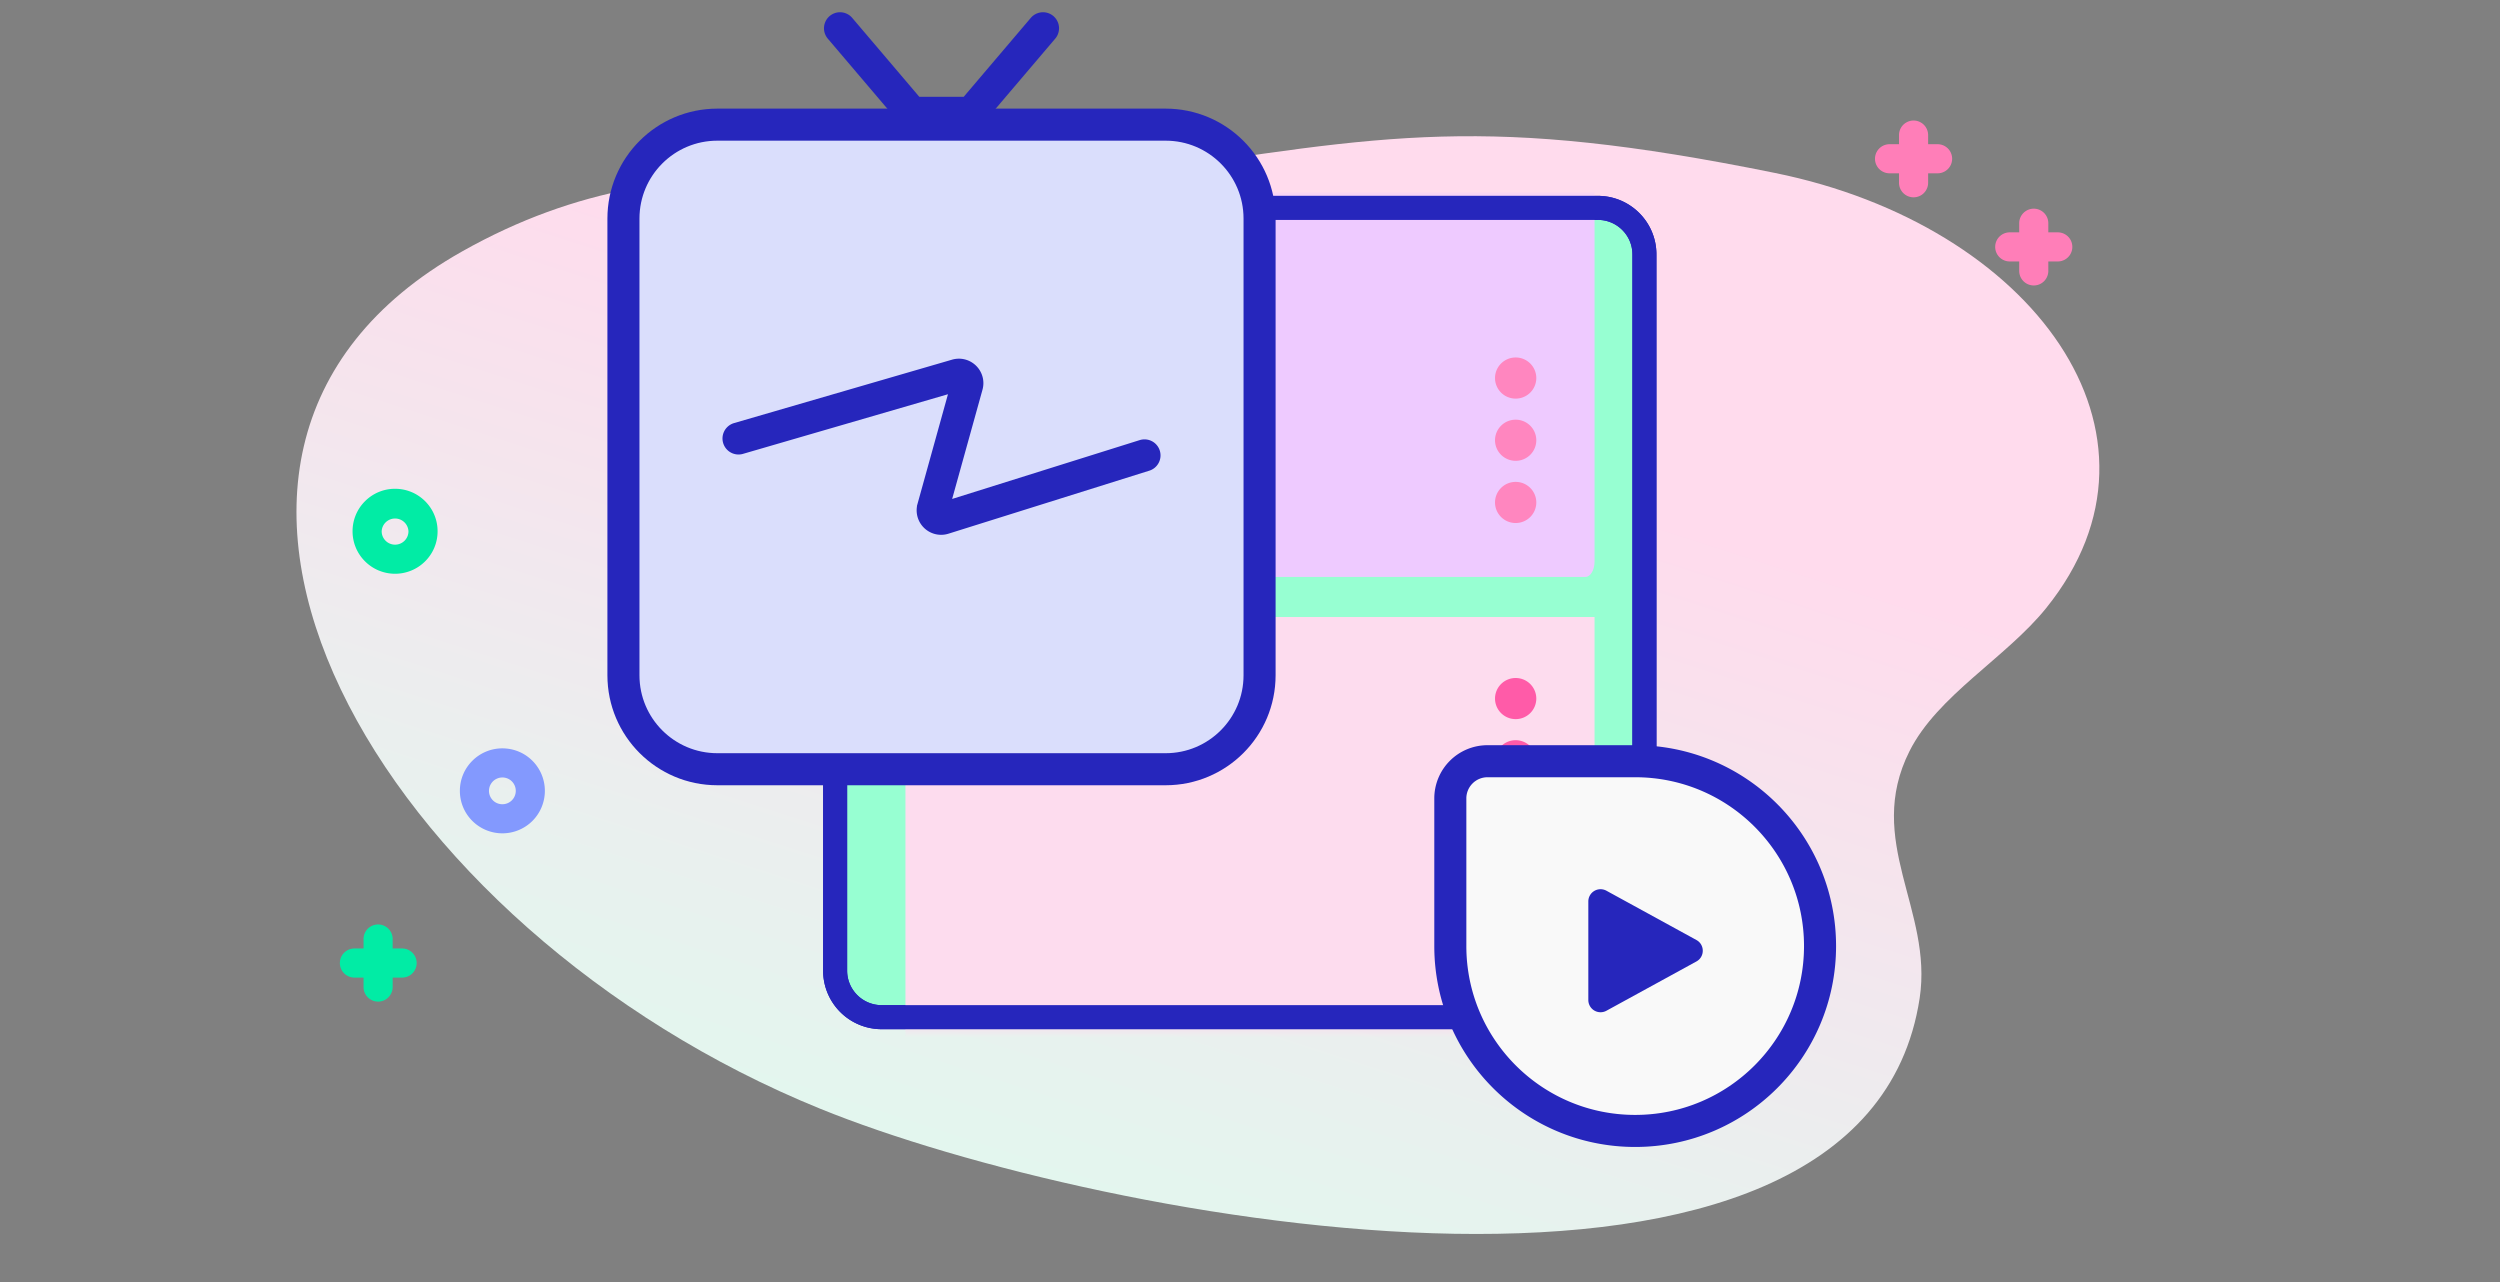
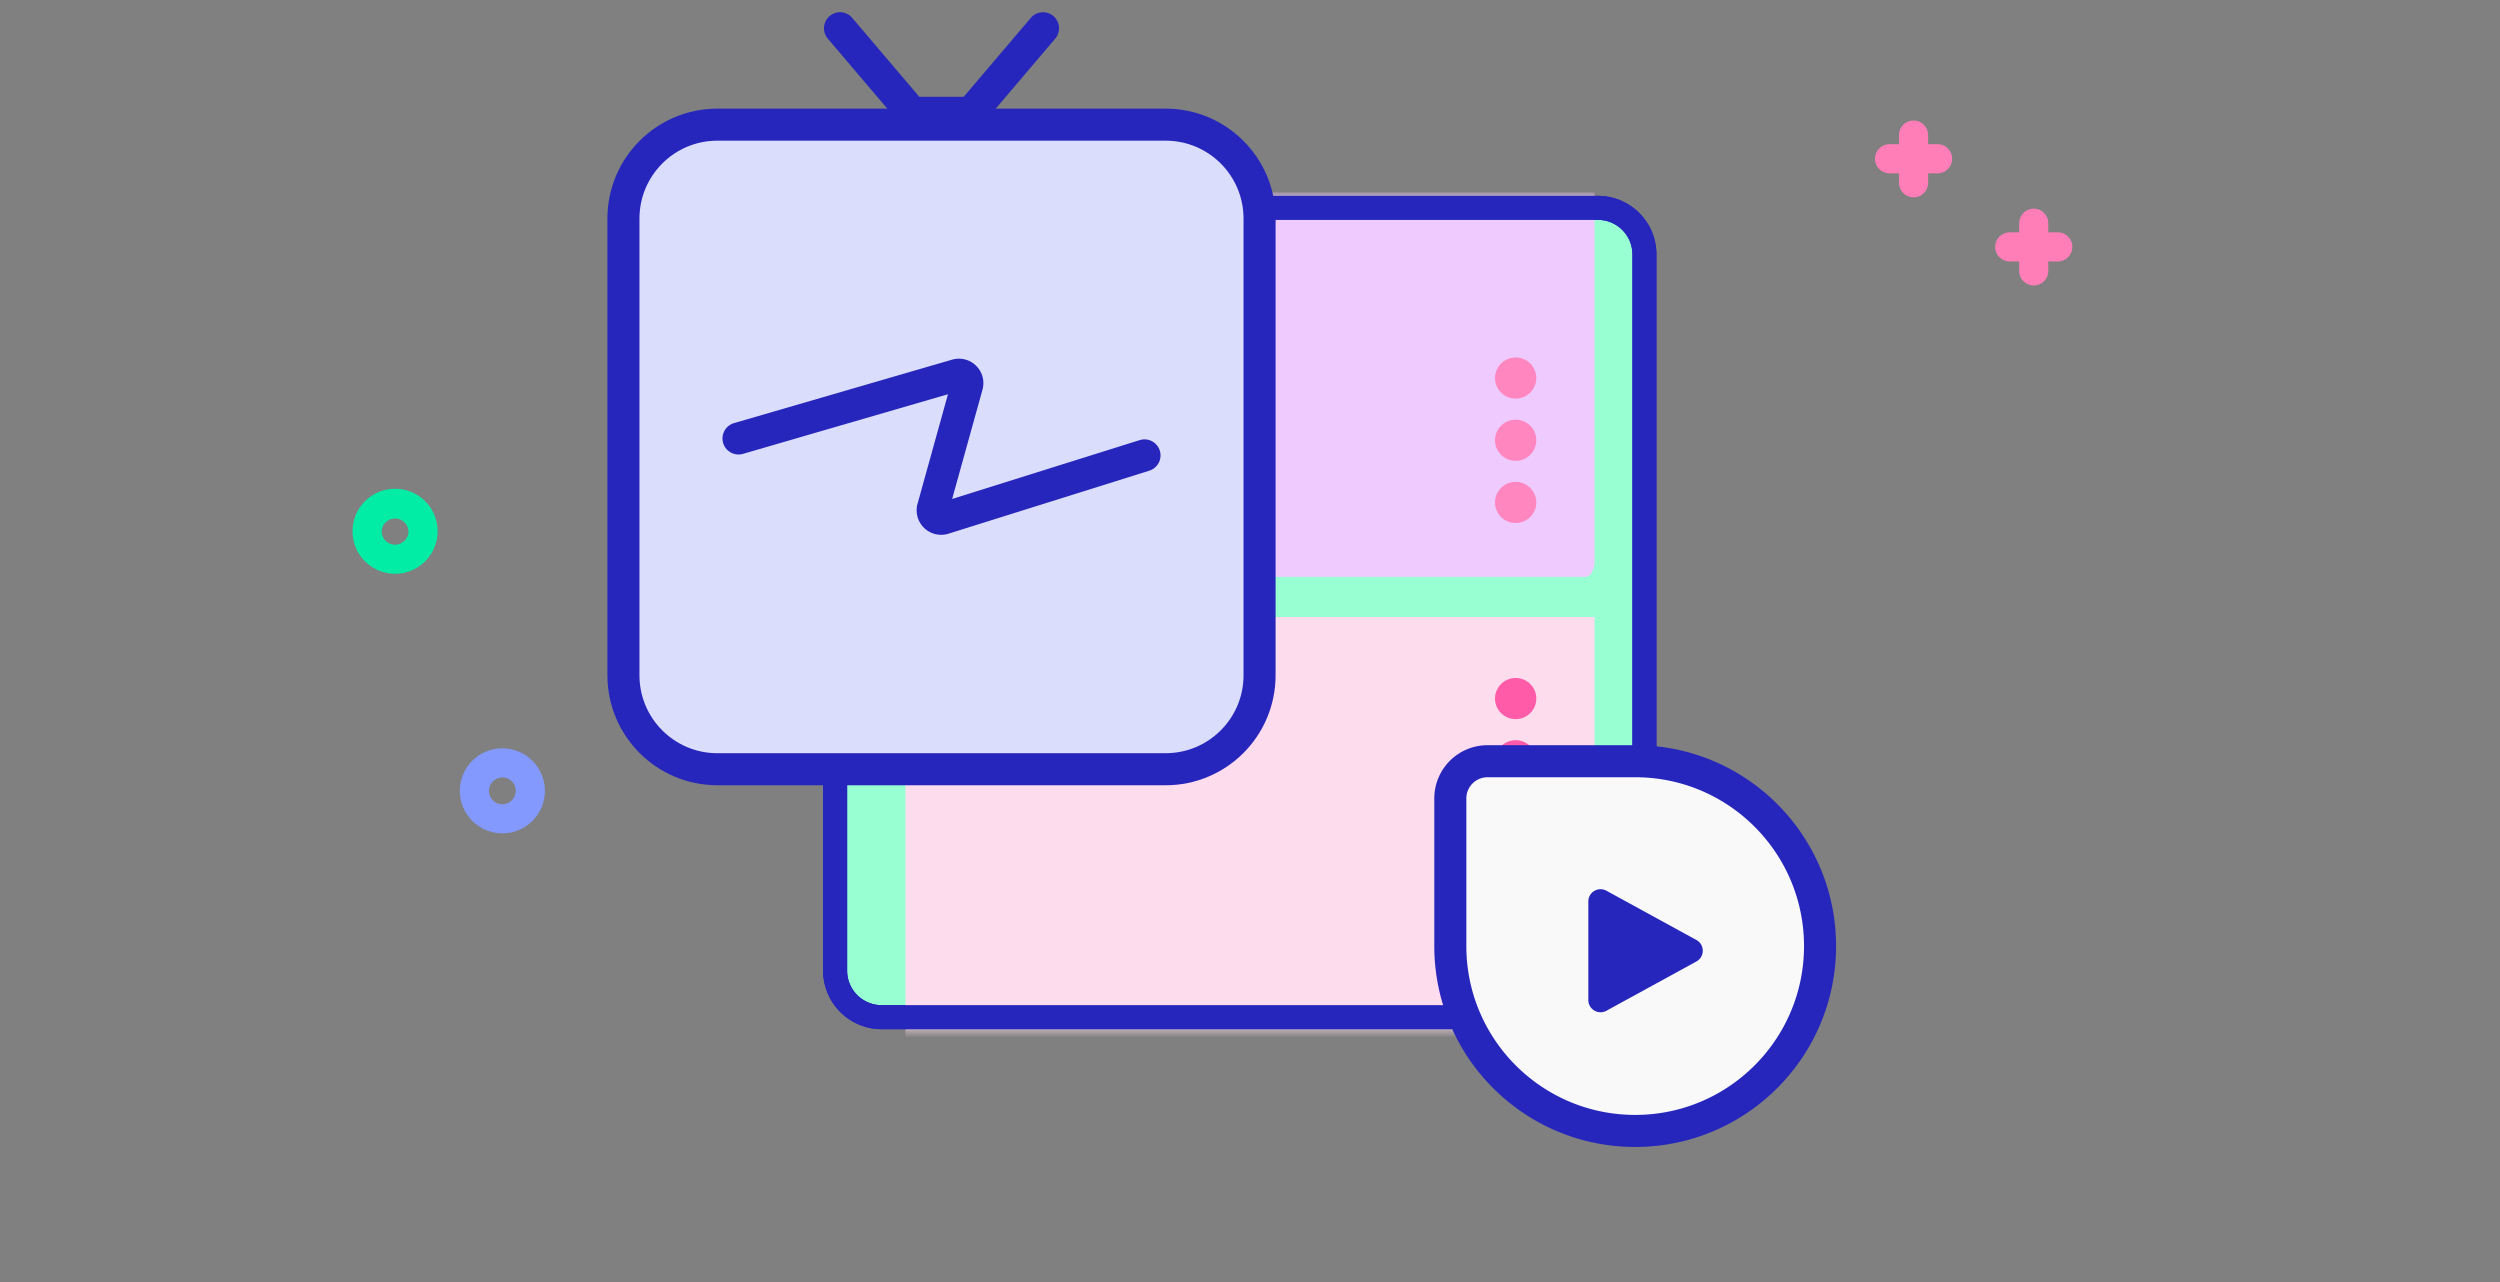
<svg xmlns="http://www.w3.org/2000/svg" width="312" height="160" fill="none">
  <rect width="100%" height="100%" fill="#808080" stroke="none" />
-   <path fill="url(#a)" d="M57.63 31.403c29.112-16.43 52.45-5.083 83.946-9.817 31.724-4.768 43.811-7.329 79.944 0 32.008 6.492 51.429 32.522 33.833 54.314-5.014 6.21-13.556 10.895-17.047 17.843-5.631 11.209 2.94 19.814 1.268 30.83-6.947 45.768-102.167 28.04-137.204 13.8-54.948-22.332-89.712-81.59-44.74-106.97Z" />
  <path fill="#97FFD2" stroke="#2626BC" stroke-width="3" d="M104.224 121.14V31.749a5.807 5.807 0 0 1 5.804-5.805h89.392c3.203 0 5.804 2.601 5.804 5.805v89.391a5.807 5.807 0 0 1-5.804 5.804h-89.392a5.807 5.807 0 0 1-5.804-5.804Z" />
  <mask id="b" width="105" height="105" x="102" y="24" maskUnits="userSpaceOnUse" style="mask-type:alpha">
    <path fill="#97FFD2" stroke="#2626BC" stroke-width="3" d="M104.224 121.14V31.749a5.807 5.807 0 0 1 5.804-5.805h89.392c3.203 0 5.804 2.601 5.804 5.805v89.391a5.807 5.807 0 0 1-5.804 5.804h-89.392a5.807 5.807 0 0 1-5.804-5.804Z" />
  </mask>
  <g mask="url(#b)">
    <path fill="#EECAFF" d="M197.863 72h-83.726c-.628 0-1.137-.856-1.137-1.912V24h86v46.088c0 1.056-.509 1.912-1.137 1.912Z" />
    <path fill="#FF86BF" d="M189.155 60.14a2.572 2.572 0 0 1 2.576 2.567 2.572 2.572 0 0 1-2.576 2.566 2.572 2.572 0 0 1-2.577-2.566 2.572 2.572 0 0 1 2.577-2.567ZM189.155 52.377a2.572 2.572 0 0 1 2.576 2.567 2.572 2.572 0 0 1-2.576 2.566 2.572 2.572 0 0 1-2.577-2.566 2.572 2.572 0 0 1 2.577-2.567ZM189.155 44.614a2.572 2.572 0 0 1 2.576 2.567 2.572 2.572 0 0 1-2.576 2.566 2.572 2.572 0 0 1-2.577-2.566 2.572 2.572 0 0 1 2.577-2.566Z" />
    <path fill="#FDDCEE" d="M197.863 133h-83.726c-.628 0-1.137-.999-1.137-2.231V77h86v53.769c0 1.232-.509 2.231-1.137 2.231Z" />
    <path fill="#FF5BA8" d="M189.155 100.14a2.572 2.572 0 0 1 2.576 2.567 2.572 2.572 0 0 1-2.576 2.566 2.572 2.572 0 0 1-2.577-2.566 2.572 2.572 0 0 1 2.577-2.567ZM189.155 92.377a2.572 2.572 0 0 1 2.576 2.567 2.572 2.572 0 0 1-2.576 2.566 2.572 2.572 0 0 1-2.577-2.566 2.572 2.572 0 0 1 2.577-2.567ZM189.155 84.615a2.572 2.572 0 0 1 2.576 2.566 2.572 2.572 0 0 1-2.576 2.566 2.572 2.572 0 0 1-2.577-2.566 2.572 2.572 0 0 1 2.577-2.566Z" />
  </g>
  <path stroke="#2626BC" stroke-width="3" d="M104.224 121.14V31.749a5.807 5.807 0 0 1 5.804-5.805h89.392c3.203 0 5.804 2.601 5.804 5.805v89.391a5.807 5.807 0 0 1-5.804 5.804h-89.392a5.807 5.807 0 0 1-5.804-5.804Z" />
  <path fill="#8399FE" d="M62.698 93.395c1.358 0 2.717.517 3.75 1.552a5.312 5.312 0 0 1 0 7.502 5.311 5.311 0 0 1-7.501 0 5.272 5.272 0 0 1-1.554-3.752 5.27 5.27 0 0 1 1.554-3.75 5.289 5.289 0 0 1 3.75-1.552Zm0 6.974c.428 0 .856-.163 1.182-.489a1.674 1.674 0 0 0 0-2.364 1.674 1.674 0 0 0-2.855 1.182 1.667 1.667 0 0 0 1.672 1.671Z" />
  <path fill="#01ECA5" d="M49.305 61c1.358 0 2.717.517 3.751 1.551a5.27 5.27 0 0 1 1.554 3.751 5.27 5.27 0 0 1-1.554 3.752 5.31 5.31 0 0 1-7.502 0A5.27 5.27 0 0 1 44 66.302a5.27 5.27 0 0 1 1.554-3.75A5.288 5.288 0 0 1 49.305 61Zm0 6.974c.428 0 .856-.163 1.182-.49a1.66 1.66 0 0 0 .49-1.181 1.674 1.674 0 0 0-3.344 0c0 .446.174.866.49 1.182.325.326.754.489 1.182.489Z" />
  <path fill="#FF7EB8" d="M235.816 21.63h1.181v1.18a1.816 1.816 0 1 0 3.633 0v-1.18h1.181a1.816 1.816 0 0 0 0-3.633h-1.181v-1.18a1.817 1.817 0 0 0-3.633 0v1.18h-1.181a1.816 1.816 0 0 0 0 3.633ZM250.816 32.63h1.181v1.18a1.816 1.816 0 1 0 3.633 0v-1.18h1.181a1.816 1.816 0 0 0 0-3.633h-1.181v-1.18a1.817 1.817 0 0 0-3.633 0v1.18h-1.181a1.816 1.816 0 0 0 0 3.633Z" />
-   <path fill="#01ECA5" d="M44.19 122.003h1.18v1.181a1.816 1.816 0 0 0 3.633 0v-1.181h1.18a1.816 1.816 0 1 0 0-3.633h-1.18v-1.181a1.816 1.816 0 0 0-3.633 0v1.181h-1.18a1.817 1.817 0 0 0 0 3.633Z" />
  <path fill="#DADEFC" stroke="#2626BC" stroke-width="4" d="M77.805 27.278c0-6.474 5.249-11.722 11.723-11.722H145.472c6.474 0 11.722 5.248 11.722 11.722v57c0 6.474-5.248 11.722-11.722 11.722H89.528c-6.474 0-11.723-5.248-11.723-11.722v-57Z" />
  <path stroke="#2626BC" stroke-linecap="round" stroke-width="4" d="m92.167 54.722 27.209-7.915c.794-.231 1.533.5 1.311 1.296l-4.251 15.304a1.056 1.056 0 0 0 1.333 1.29l25.064-7.864M104.833 3.528l8.973 10.555h7.388l8.973-10.555" />
  <path fill="#F9F9F9" stroke="#2626BC" stroke-width="4" d="M181 99.641v18.429c0 12.742 10.329 23.071 23.07 23.071 12.742 0 23.071-10.329 23.071-23.071 0-12.741-10.329-23.07-23.071-23.07h-18.428A4.642 4.642 0 0 0 181 99.641Z" />
  <path fill="#2626BC" d="M198.223 112.499v12.304a1.526 1.526 0 0 0 2.259 1.338l11.231-6.151c1.057-.579 1.057-2.098 0-2.677l-11.231-6.152a1.526 1.526 0 0 0-2.259 1.338Z" />
  <defs>
    <linearGradient id="a" x1="93.85" x2="134.663" y1="167.342" y2="40.79" gradientUnits="userSpaceOnUse">
      <stop offset=".011" stop-color="#DCFDEE" />
      <stop offset=".381" stop-color="#E8F1EE" />
      <stop offset="1" stop-color="#FFDBED" />
    </linearGradient>
  </defs>
</svg>